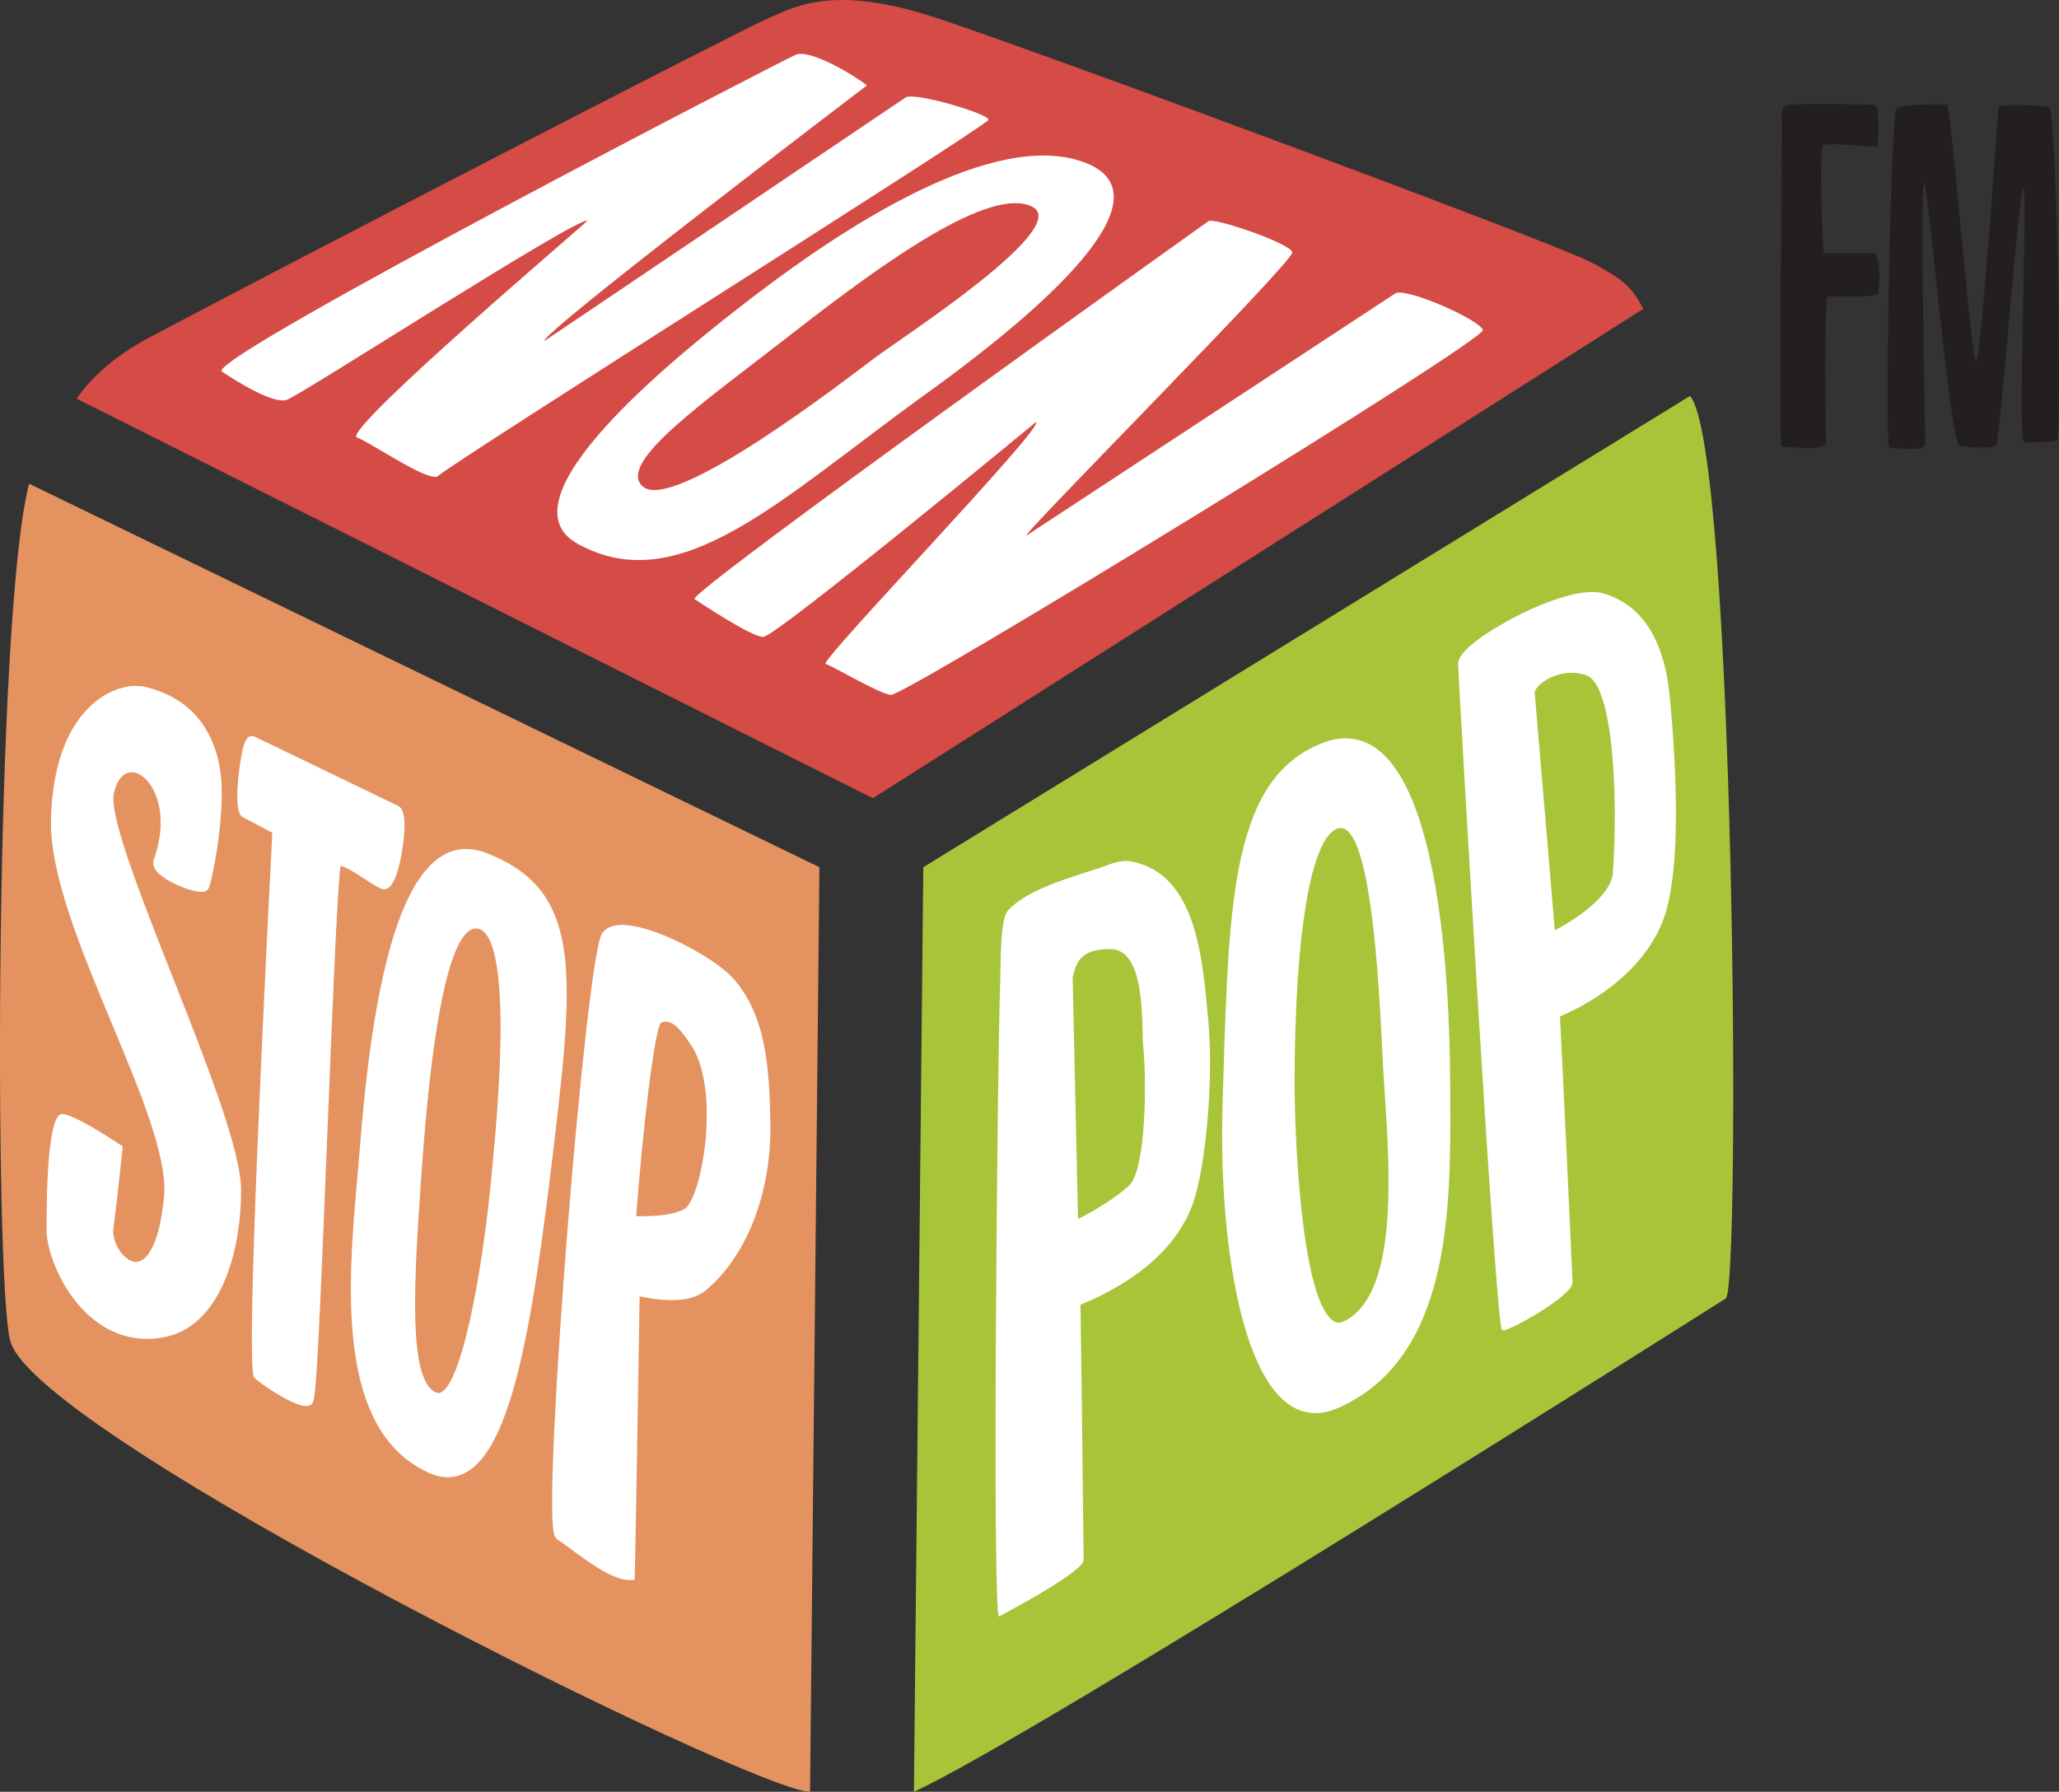
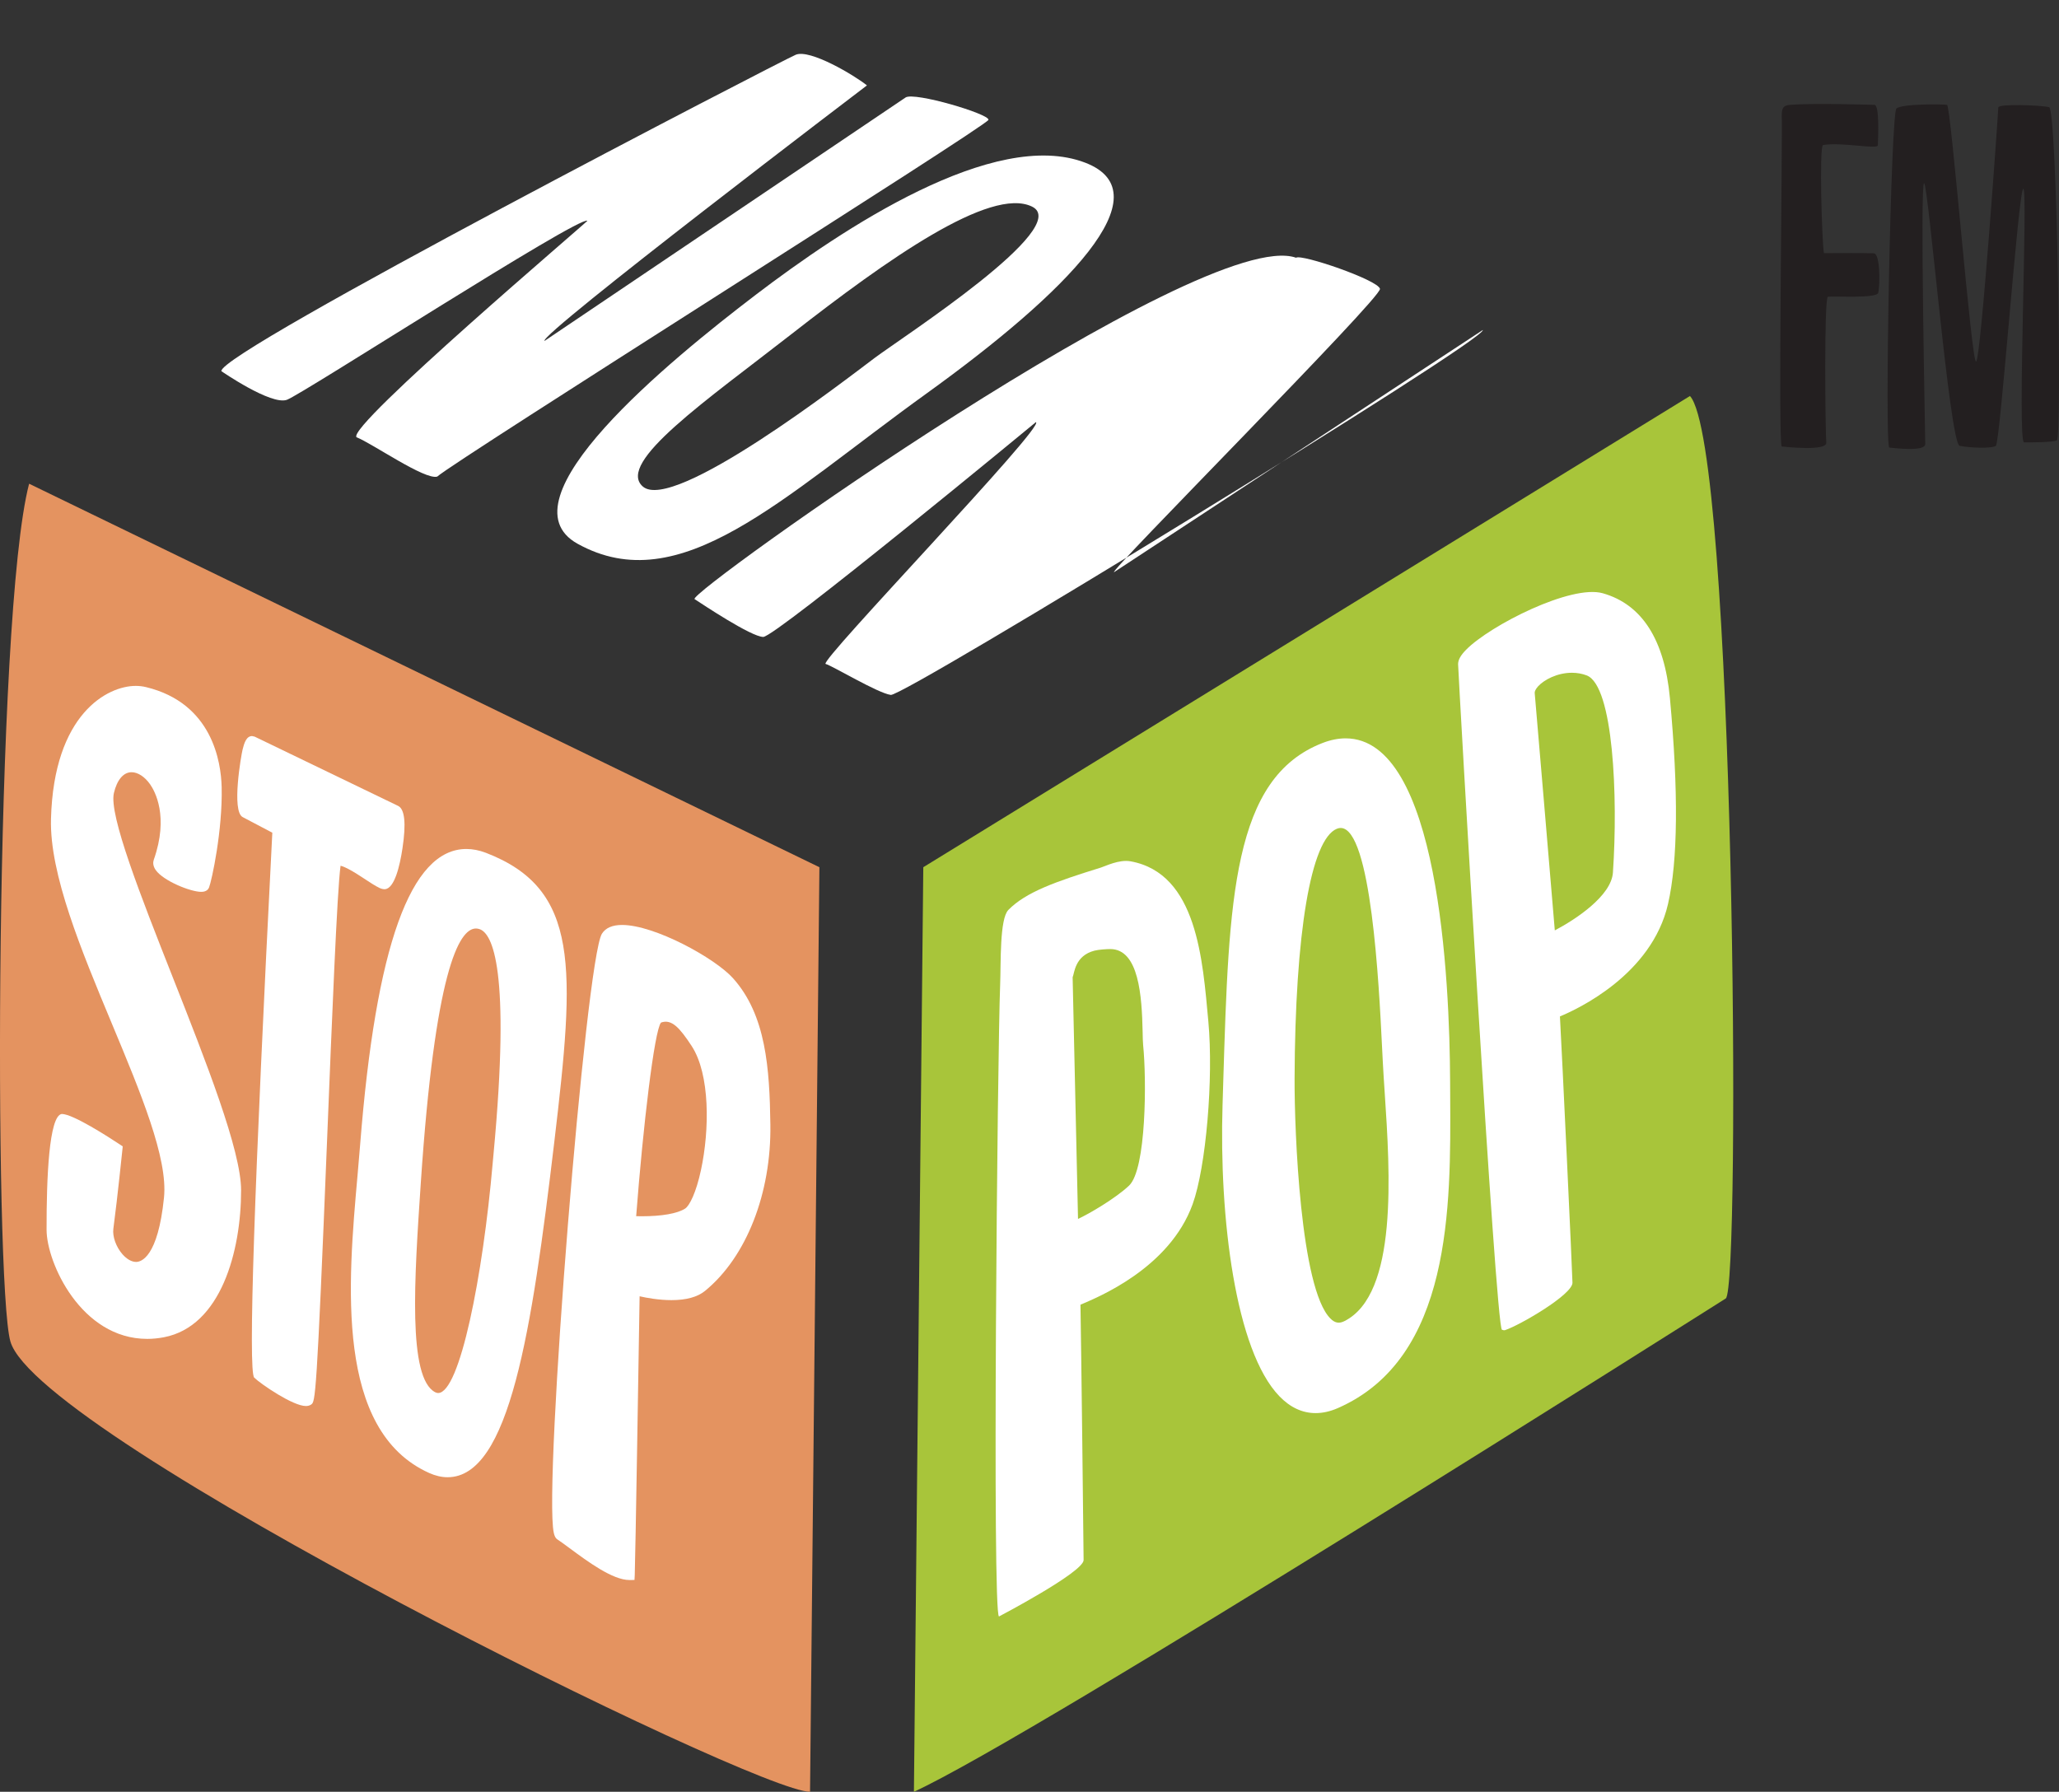
<svg xmlns="http://www.w3.org/2000/svg" version="1.1" id="Layer_1" x="0px" y="0px" width="164.264px" height="142.957px" viewBox="0 0 164.264 142.957" enable-background="new 0 0 164.264 142.957" xml:space="preserve">
  <rect x="0" y="0" width="164.264" height="142.957" fill="#333333" stroke="none" />
  <g>
    <path fill="none" stroke="#FFFF00" stroke-width="1.516" stroke-miterlimit="10" d="M74.19,10.056" />
-     <path fill="#D54B45" d="M131.102,24.642c-0.872-1.671-1.568-2.201-2.716-2.89c-0.469-0.282-0.97-0.594-1.613-0.907   c-3.614-1.758-41.91-16.017-51.933-19.374C71.927,0.494,69.35,0,67.174,0c-2.595,0-4.154,0.694-5.294,1.199   c-0.206,0.092-0.396,0.178-0.576,0.252C59.368,2.252,22.406,21.347,11.94,26.912c-2.857,1.519-4.677,3.235-5.832,4.895   l63.528,31.881L131.102,24.642z" />
    <path fill="#FFFFFF" d="M78.858,9.562c0.086-0.468-5.924-2.249-6.612-1.784C71.207,8.478,43.443,27.2,43.443,27.2   C42.966,26.725,69.164,6.814,69.164,6.814c-1.021-0.82-4.557-2.921-5.683-2.445c-1.126,0.477-46.155,23.767-45.818,25.245   c0,0,3.969,2.745,5.229,2.283c1.26-0.462,23.247-14.656,23.966-14.285c0.21-0.079-19.247,16.42-18.415,17.275   c1.234,0.477,5.463,3.44,6.442,3.137C36.229,36.787,78.772,10.03,78.858,9.562z" />
-     <path fill="#FFFFFF" d="M118.298,26.33c-0.248-0.831-6.193-3.438-6.987-2.919c-0.793,0.521-29.414,19.317-29.414,19.317   c-0.637,0.179,21.356-21.898,21.209-22.601c-0.148-0.704-6.26-2.799-6.697-2.483C95.97,17.957,54.735,47.359,55.413,47.8   c0.675,0.441,4.5,2.995,5.474,3.018c0.971,0.023,21.758-17.14,21.758-17.14c0.774,0.325-17.361,19.129-16.778,19.294   c0.584,0.168,4.157,2.33,5.199,2.472C72.108,55.589,118.548,27.159,118.298,26.33z" />
+     <path fill="#FFFFFF" d="M118.298,26.33c-0.793,0.521-29.414,19.317-29.414,19.317   c-0.637,0.179,21.356-21.898,21.209-22.601c-0.148-0.704-6.26-2.799-6.697-2.483C95.97,17.957,54.735,47.359,55.413,47.8   c0.675,0.441,4.5,2.995,5.474,3.018c0.971,0.023,21.758-17.14,21.758-17.14c0.774,0.325-17.361,19.129-16.778,19.294   c0.584,0.168,4.157,2.33,5.199,2.472C72.108,55.589,118.548,27.159,118.298,26.33z" />
    <path fill="#FFFFFF" d="M86.585,12.983c-7.266-2.798-19.384,5.269-26.293,10.537C53.381,28.789,39.8,39.9,46.076,43.383   c8.189,4.543,16.228-3.621,27.835-11.983C85.112,23.329,92.92,15.427,86.585,12.983z M51.273,38.809   c-2.134-1.904,5.135-6.894,11.909-12.183c7.586-5.921,15.826-11.756,19.148-10.144c3.321,1.613-10.293,10.384-12.573,12.093   C67.481,30.283,53.697,40.968,51.273,38.809z" />
    <path fill="#A8C53A" d="M73.659,69.191l61.164-37.596c3.578,3.928,4.073,71.236,2.854,72.005   c-1.512,0.948-55.218,35.006-64.766,39.356L73.659,69.191z" />
    <path fill="#FFFFFF" d="M115.694,87.46l-0.006-1.13c-0.035-8.246-0.916-27.42-8.335-27.42c-0.585,0-1.199,0.122-1.827,0.364   c-7.2,2.776-7.489,12.406-7.935,26.982l-0.058,1.916c-0.278,8.946,1.016,19.598,4.54,23.233c0.86,0.891,1.831,1.34,2.885,1.34   h0.002c0.57,0,1.165-0.134,1.772-0.399C115.819,108.359,115.745,96.279,115.694,87.46z M107.257,105.406   c-0.425,0.215-0.767,0.152-1.123-0.211c-2.387-2.393-2.868-14.922-2.854-19.123c0.042-11.652,1.302-19.109,3.374-19.949   c0.107-0.043,0.208-0.063,0.3-0.063c2.436,0,3.062,12.572,3.295,17.305l0.071,1.396c0.037,0.741,0.093,1.554,0.149,2.415   C110.896,93.58,111.54,103.256,107.257,105.406z" />
    <path fill="#FFFFFF" d="M96.4,81.496c-0.452-4.889-0.889-11.809-6.202-12.775c-0.916-0.167-2.005,0.386-2.375,0.5   c-3.625,1.125-5.964,1.947-7.375,3.375c-0.708,0.717-0.59,4.223-0.657,5.942c-0.218,5.558-0.644,50.282-0.093,50.433   c0,0,6.746-3.535,6.75-4.5c0.004-0.539-0.2-17.818-0.25-20.375c1.323-0.568,7.089-2.879,8.949-8.02   C96.213,93.13,96.822,86.043,96.4,81.496z M90.073,94.596c-1.065,1.008-3.213,2.269-4.07,2.655l-0.43-19.28   c0.146-0.308,0.158-1.717,1.75-2.125c0.321-0.082,0.979-0.125,1.25-0.125c2.293,0,2.523,3.772,2.584,6.584   c0.01,0.43,0.015,0.834,0.041,1.084C91.477,86.089,91.46,93.291,90.073,94.596z" />
    <path fill="#FFFFFF" d="M133.222,55.682c-0.433-4.656-2.233-7.463-5.352-8.348c-2.527-0.722-8.989,2.563-10.898,4.498   c-0.445,0.449-0.649,0.818-0.647,1.162c0.009,0.719,2.996,52.971,3.499,53.102c0.075,0.021,0.166,0.059,0.249,0.029   c1.197-0.402,5.37-2.832,5.376-3.779c0.002-0.547-0.847-18.561-1-21.25c1.393-0.576,7.32-3.324,8.621-8.963   C133.863,68.684,133.914,63.146,133.222,55.682z M128.677,69.619c-0.13,1.873-3.008,3.757-4.637,4.613   c-0.274-3.273-1.516-17.993-1.604-18.946c-0.01-0.101,0.058-0.292,0.271-0.528c0.478-0.521,1.523-1.081,2.697-1.081   c0.415,0,0.812,0.071,1.178,0.21C128.716,54.699,129.09,63.577,128.677,69.619z" />
    <path fill="#E49360" d="M65.371,69.191l-0.747,73.766c-4.314,0.051-61.648-28.285-63.797-35.936   c-1.301-4.629-1.254-57.927,1.496-68.427L65.371,69.191z" />
    <path fill="#FFFFFF" d="M38.763,68.041c-0.531-0.202-1.052-0.305-1.555-0.305c-4.452,0-7.225,7.728-8.479,23.625   c-0.061,0.768-0.13,1.576-0.205,2.419c-0.765,8.593-1.812,20.358,5.716,23.743c0.5,0.224,0.994,0.338,1.468,0.338   c4.94,0,6.714-11.608,8.517-26.781C45.871,77.193,46.284,70.934,38.763,68.041z M39.375,92.048l-0.069,0.753   c-0.782,9.016-2.622,18.342-4.355,18.342c-0.074,0-0.147-0.022-0.233-0.064c-2.196-1.139-1.663-9.024-1.146-16.714   c1.128-16.767,3.014-20.284,4.398-20.284c0.096,0,0.192,0.018,0.294,0.052C39.272,74.479,40.756,77.266,39.375,92.048z" />
    <path fill="#FFFFFF" d="M30.729,70.946c0.747-0.096,1.162-1.824,1.379-3.258c0.304-2.005,0.184-3.148-0.362-3.397l-11.428-5.517   l-0.207-0.047c-0.456,0-0.63,0.558-0.758,1.077c-0.114,0.465-0.896,4.911,0.006,5.387l2.366,1.246   c-1.452,28.368-1.938,42.997-1.443,43.479c0.55,0.531,3.095,2.264,4.117,2.264c0.165,0,0.307-0.039,0.422-0.117   c0.335-0.227,0.437-0.297,1.284-21.371c0.374-9.26,0.79-19.671,1.064-21.617c0.658,0.15,2.014,1.132,2.526,1.443   C30.146,70.788,30.41,70.962,30.729,70.946z" />
    <path fill="#FFFFFF" d="M9.087,63.272c0.248-1.056,0.764-1.66,1.41-1.66c0.5,0,1.056,0.361,1.479,0.966   c0.377,0.537,1.512,2.556,0.293,6.016c-0.063,0.183-0.091,0.475,0.154,0.824c0.607,0.863,2.77,1.739,3.633,1.739   c0.421,0,0.568-0.216,0.621-0.348c0.215-0.543,1.091-4.578,1.006-8.022c-0.05-1.971-0.734-6.687-6.04-7.967   c-0.259-0.062-0.533-0.095-0.819-0.095c-2.24,0-6.533,2.222-6.757,10.619c-0.116,4.4,2.414,10.467,4.86,16.334   c2.301,5.518,4.475,10.728,4.157,13.866c-0.484,4.771-1.826,5.14-2.224,5.14c-0.358,0-0.747-0.221-1.096-0.619   c-0.504-0.578-0.801-1.406-0.721-2.021c0.351-2.659,0.715-6.294,0.723-6.331l0.025-0.248l-0.209-0.139   c-0.866-0.573-3.757-2.447-4.652-2.447H4.924c-1.015,0.146-1.217,5.112-1.208,9.251c0.006,2.601,2.743,8.692,8.031,8.694h0.002   c0.436,0,0.884-0.045,1.332-0.131c4.545-0.875,6.155-6.864,6.153-11.726c0-3.172-2.784-10.229-5.476-17.056   C11.259,71.572,8.673,65.017,9.087,63.272z" />
    <path fill="#FFFFFF" d="M58.48,78.049c-1.433-1.601-6.253-4.251-8.853-4.251c-0.771,0-1.311,0.233-1.604,0.694   c-1.296,2.035-4.673,44.025-3.844,47.799c0.043,0.201,0.113,0.423,0.305,0.544c0.225,0.146,0.548,0.384,0.934,0.669   c1.458,1.079,3.45,2.559,4.798,2.559l0.402-0.004l0.021-0.39c0.047-0.97,0.335-18.867,0.388-22.245   c0.573,0.131,1.548,0.307,2.545,0.307c1.175,0,2.079-0.248,2.676-0.739c3.295-2.694,5.293-7.782,5.211-13.275   C61.396,85.247,61.117,80.991,58.48,78.049z M55.925,93.342c-0.39,1.824-0.92,2.864-1.271,3.088   c-0.623,0.395-1.854,0.61-3.462,0.61c-0.167,0-0.314-0.004-0.439-0.007c0.548-7.178,1.454-14.832,1.982-15.447   c0.854-0.311,1.502,0.438,2.435,1.855C56.662,85.708,56.608,90.163,55.925,93.342z" />
    <path fill="#231F20" d="M142.144,35.623c0.298,0.03,3.635,0.397,3.555-0.315c-0.078-0.712-0.188-11.594,0.129-11.633   c0.547-0.067,3.914,0.158,4.017-0.317c0.149-0.694,0.149-3.121-0.351-3.148c-0.729-0.037-3.981-0.011-3.981-0.011   c-0.158-0.712-0.396-8.579-0.07-8.629c1.521-0.244,4.338,0.367,4.369,0.026c0.03-0.767,0.129-3.231-0.269-3.231   c-0.371,0-4.703-0.157-6.719,0c-0.536,0.041-0.68,0.213-0.68,0.886C142.222,10.198,141.844,35.596,142.144,35.623z" />
    <path fill="#231F20" d="M150.728,35.709c0.39,0.039,2.865,0.351,2.865-0.281c0-0.633-0.426-20.874-0.091-20.809   c0.338,0.064,2.047,20.796,2.838,20.952c0.789,0.159,2.528,0.237,2.884,0c0.356-0.239,1.807-20.495,2.191-20.509   c0.388-0.014-0.501,20.232,0.063,20.232c0.563,0,2.201,0.013,2.615-0.158c0.417-0.172,0.014-26.427-0.619-26.585   c-0.633-0.159-4.052-0.289-4.052,0.025c0,0.317-1.399,20.275-1.778,20.275c-0.377,0-1.997-20.429-2.313-20.484   c-0.314-0.054-3.588-0.103-4.037,0.291C150.846,9.051,150.337,35.668,150.728,35.709z" />
  </g>
</svg>